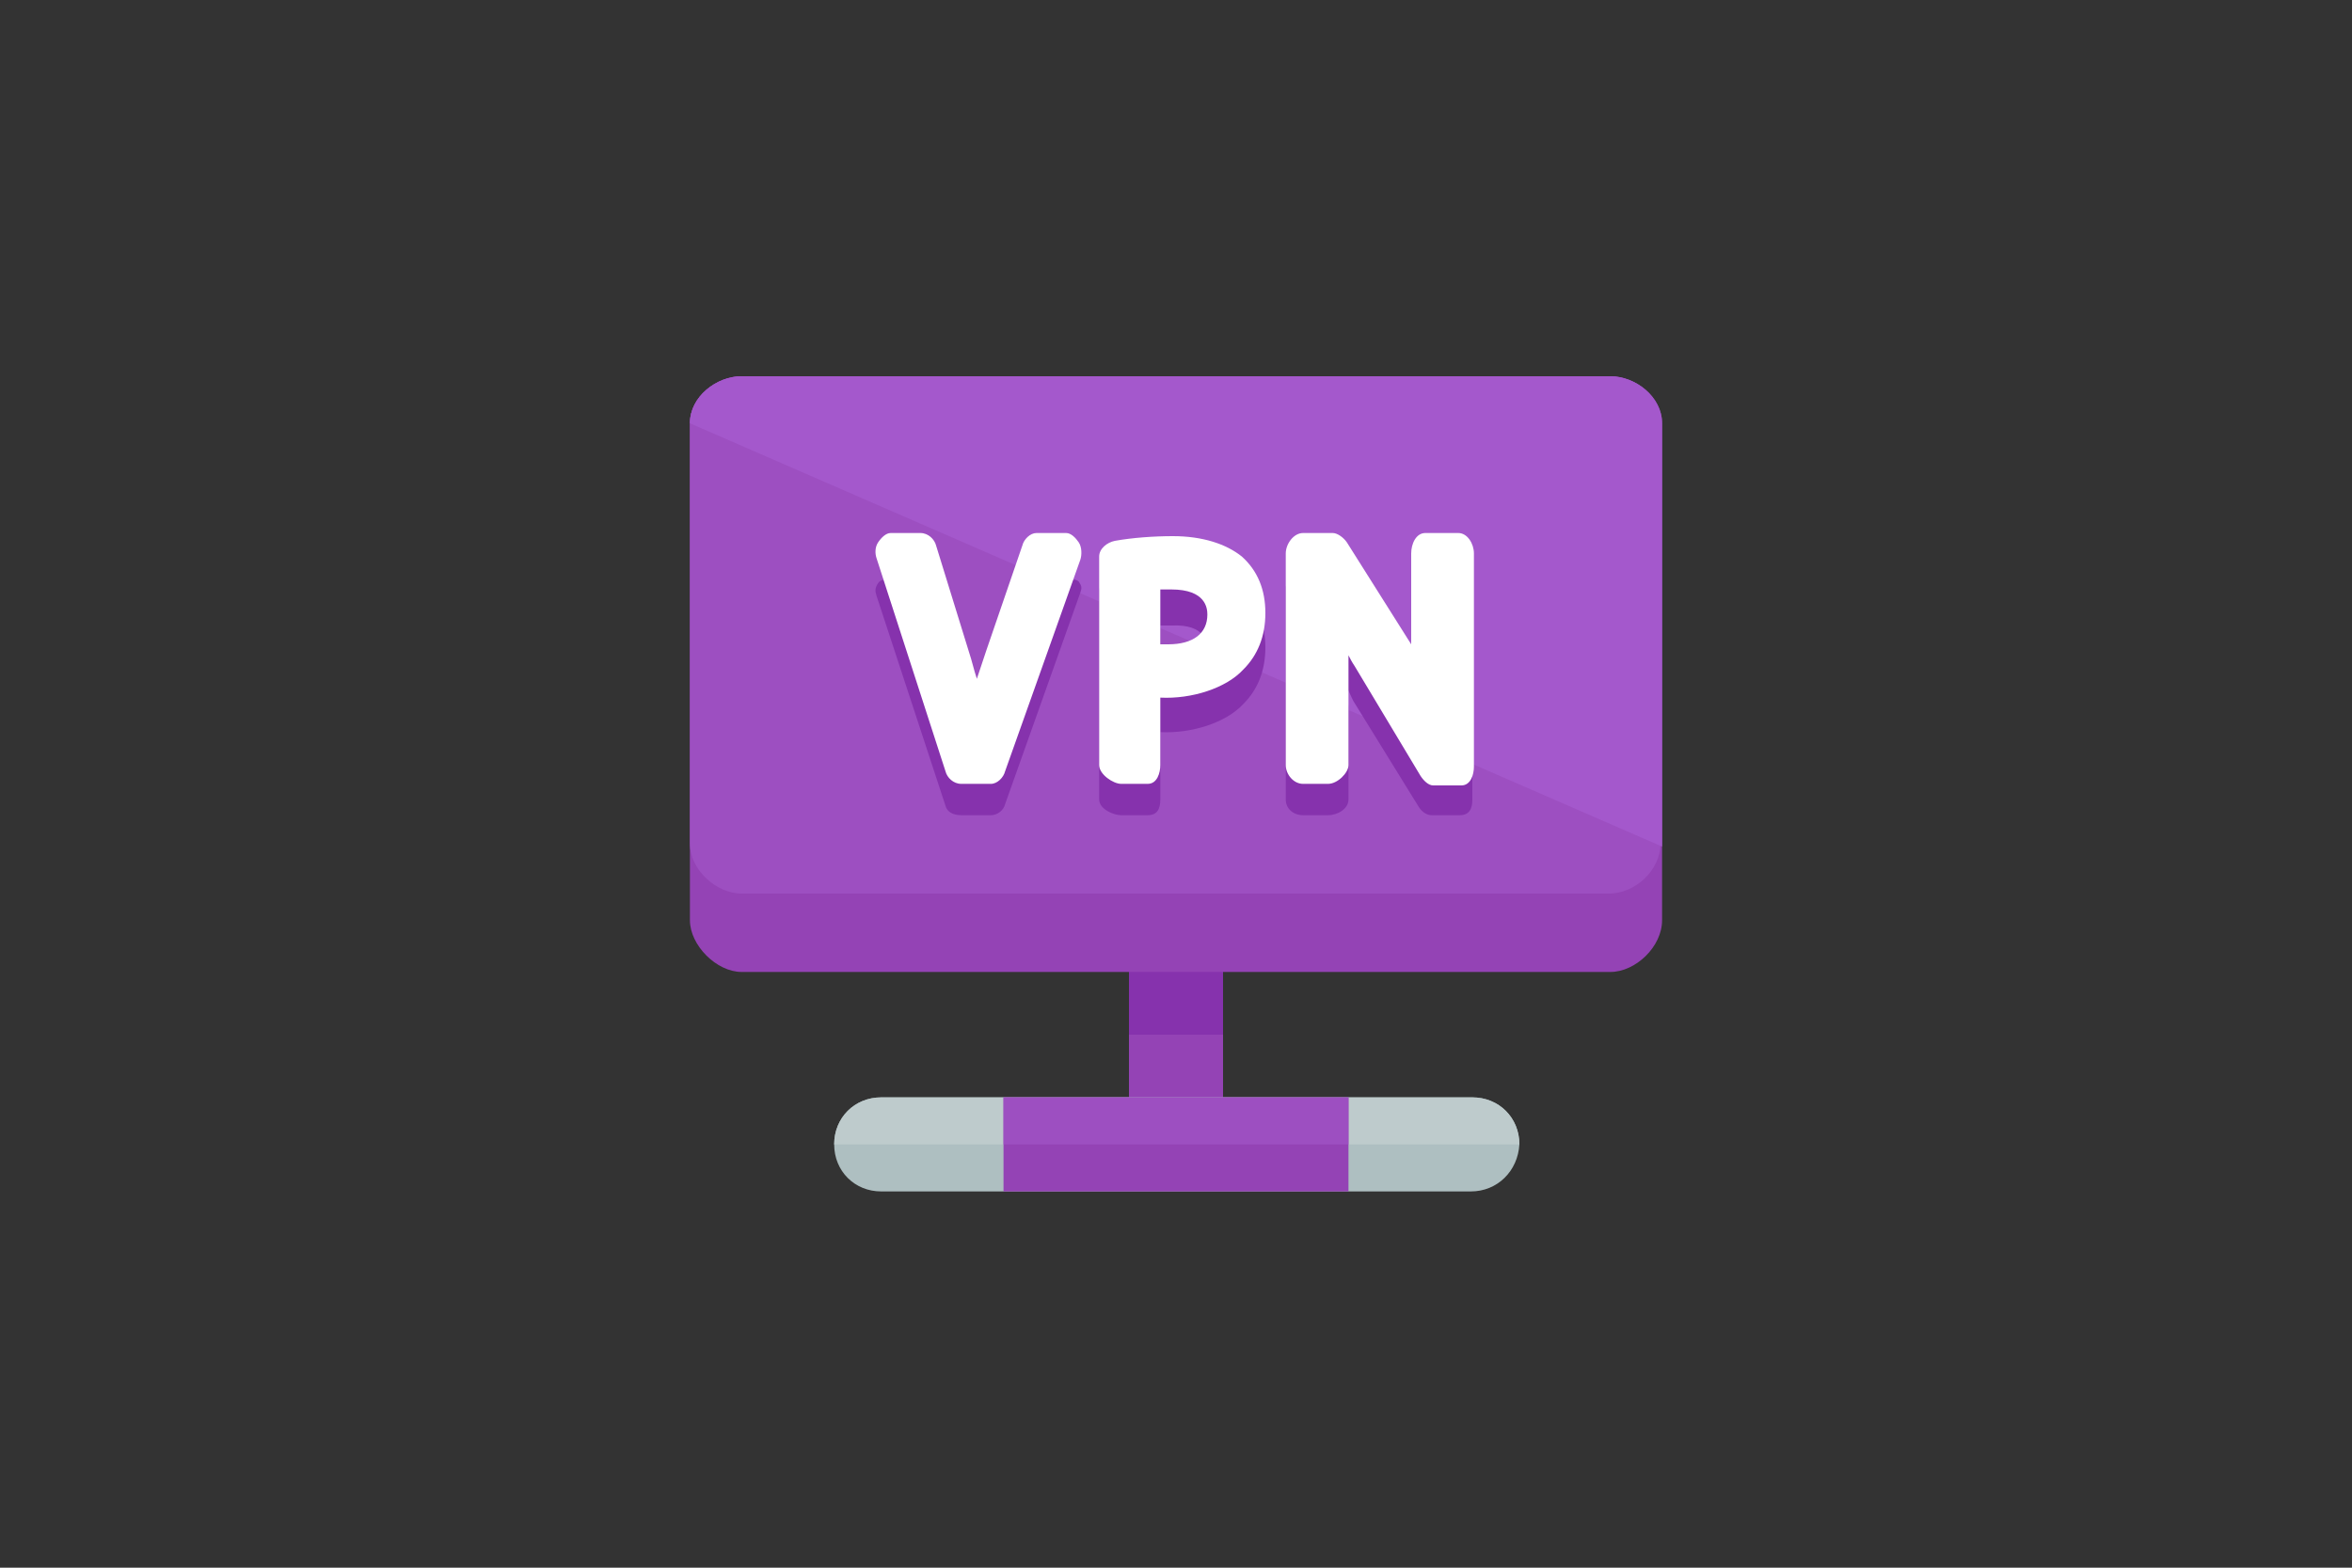
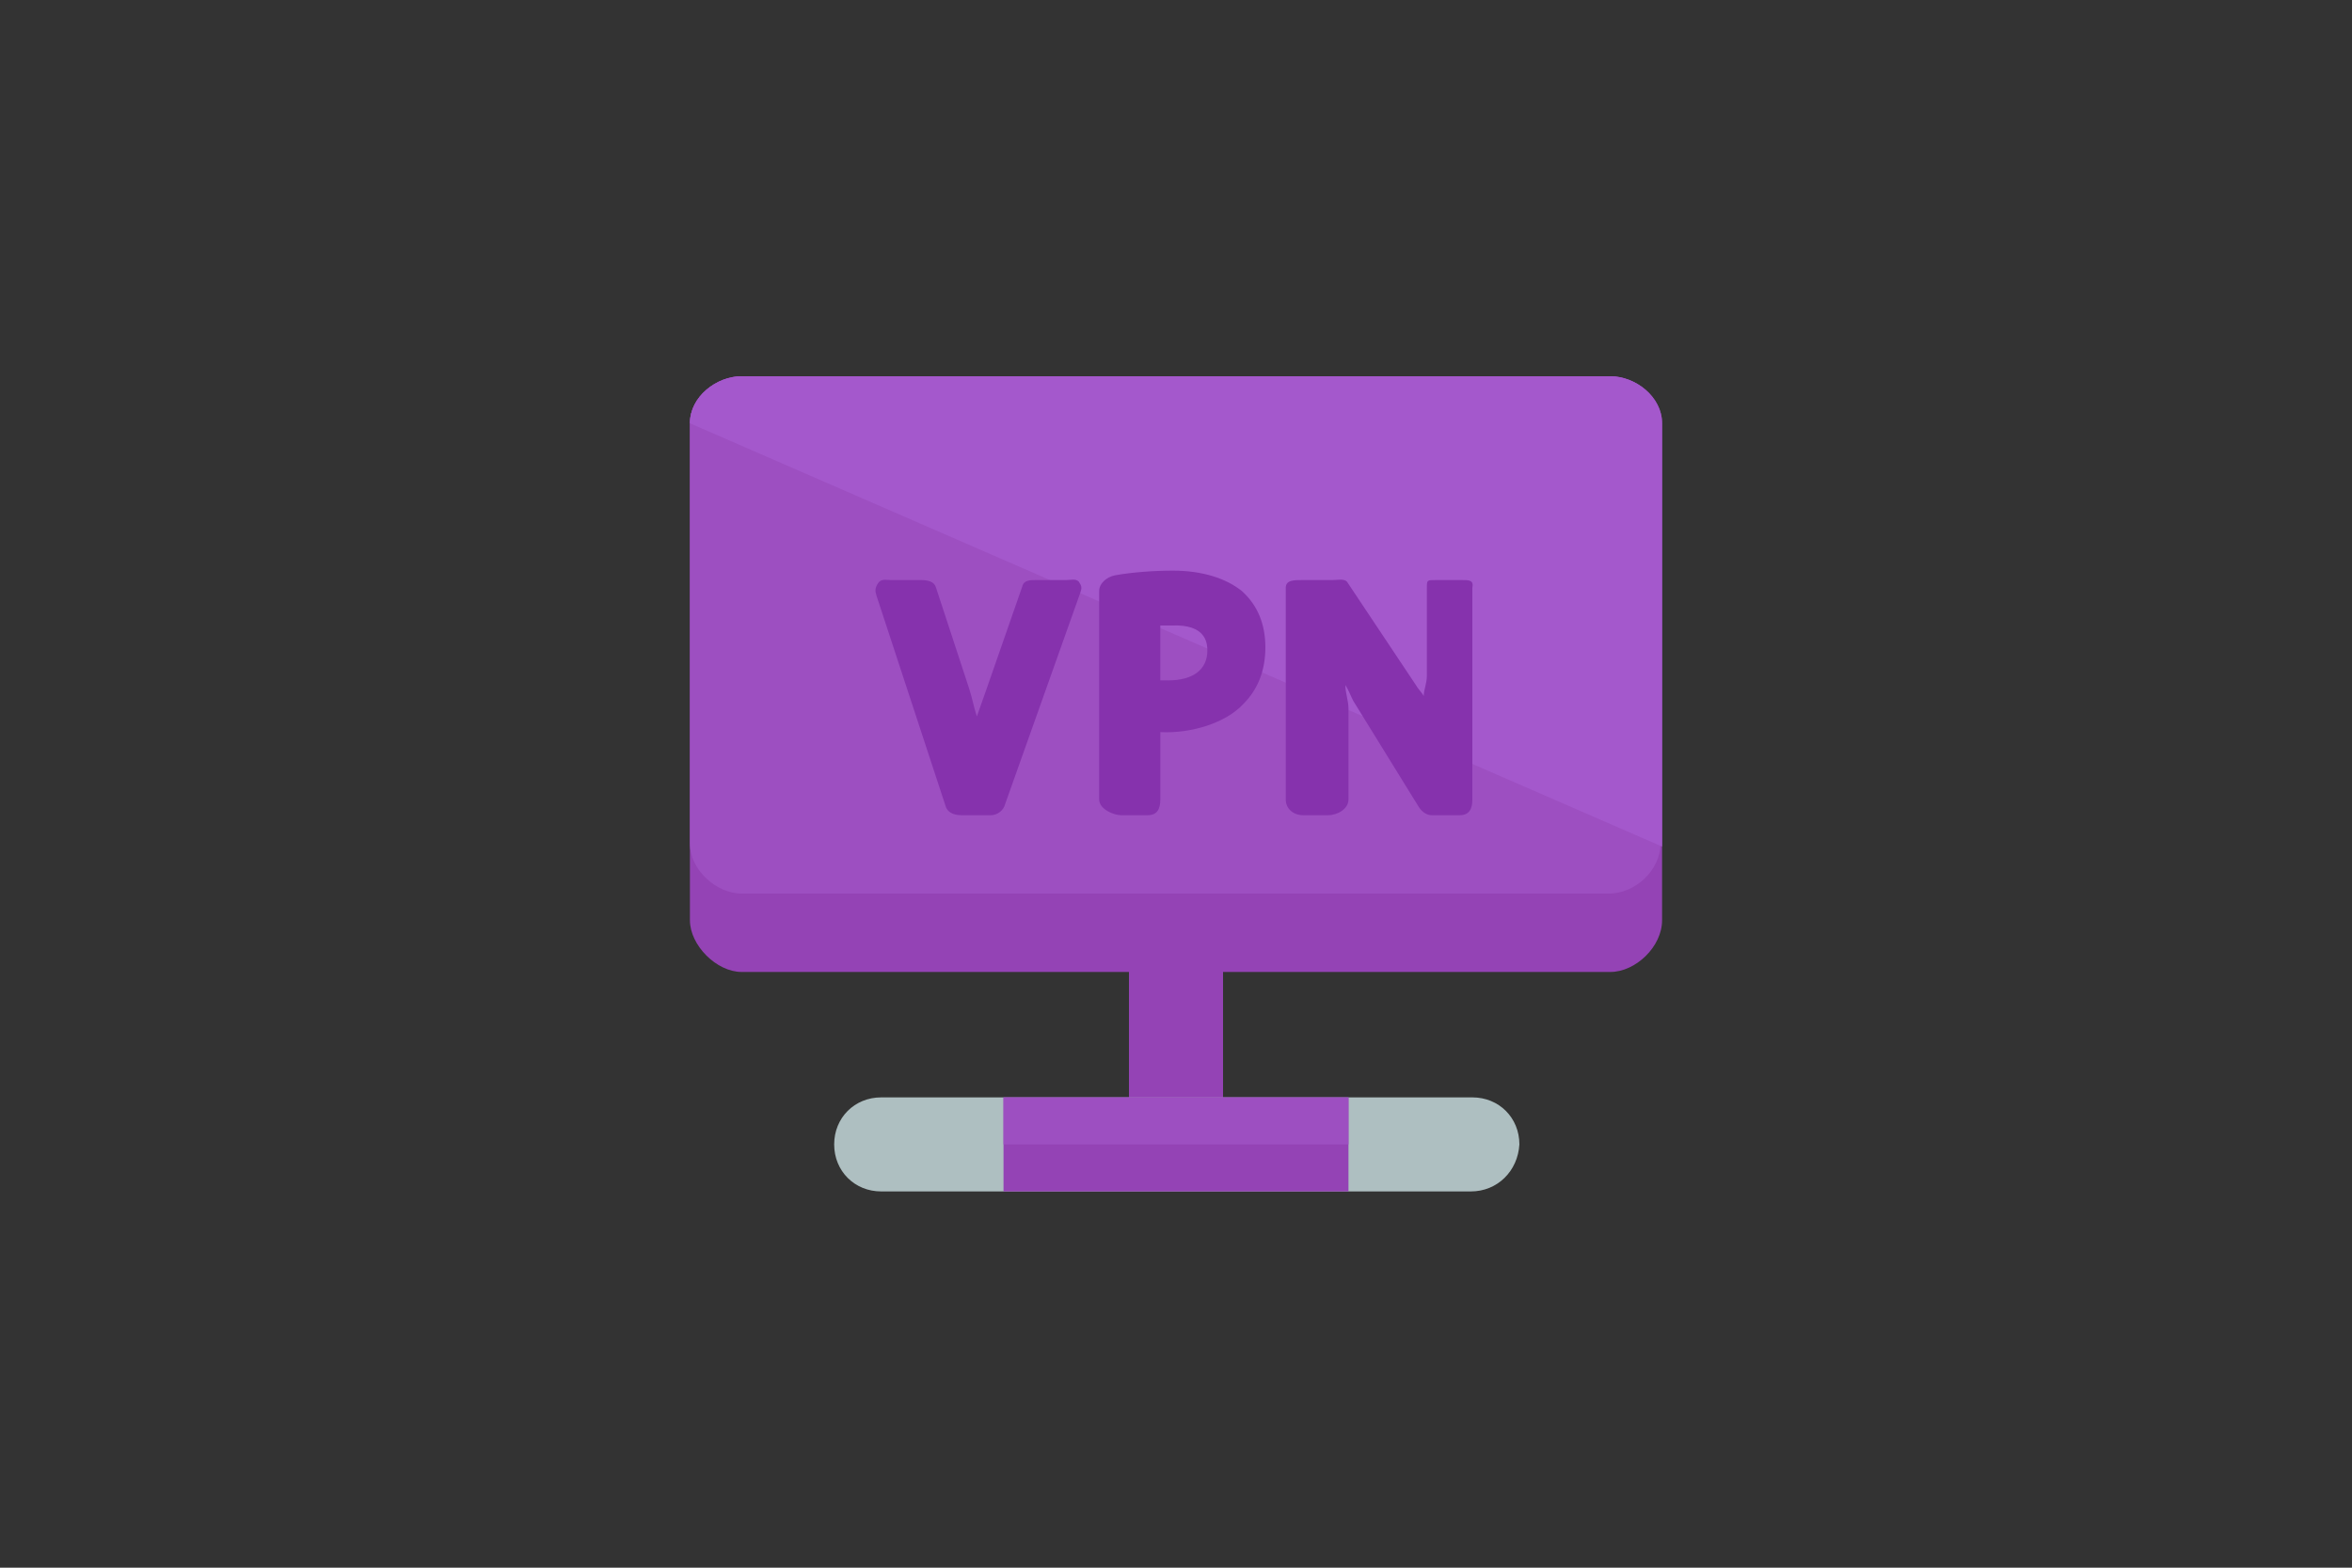
<svg xmlns="http://www.w3.org/2000/svg" viewBox="0 0 1200 800" width="600" height="400">
  <rect x="0" y="0" width="1200" height="800" fill="#333333" stroke="none" />
  <path d="M600 450.4c-8-.8-16-2.4-24-4v126.4c0 13.6 10.4 24 24 24s24-10.4 24-24V446.4c-8 1.6-16 3.2-24 4z" fill="#9443b5" />
-   <path d="M600 450.4c-8-.8-16-2.4-24-4V528h48v-81.6c-8 1.6-16 3.2-24 4z" fill="#8632ad" />
  <path d="M750.4 608H449.6c-13.6 0-24-10.4-24-24s10.4-24 24-24h301.6c13.6 0 24 10.4 24 24-.8 13.6-11.2 24-24.8 24z" fill="#aebfc1" />
-   <path d="M425.6 584c0-13.6 10.4-24 24-24h301.6c13.6 0 24 10.4 24 24" fill="#becbcc" />
  <path d="M848 469.6c0 13.6-13.6 26.4-26.4 26.4H378.4c-12.8 0-26.4-13.6-26.4-26.4V216c0-13.6 13.6-24 26.4-24h442.4c13.6 0 27.2 10.4 27.2 24z" fill="#9443b5" />
  <path d="M821.6 192H378.4c-12.8 0-26.4 10.4-26.4 24v214.4c0 13.6 13.6 25.6 26.4 25.6h442.4c13.6 0 26.4-12 26.4-25.6V216c.8-13.6-12.8-24-25.6-24z" fill="#9d4fc1" />
  <path d="M848 432V216c0-13.6-13.6-24-26.4-24H378.4c-12.8 0-26.4 10.4-26.4 24" fill="#a458cc" />
  <path fill="#9443b5" d="M512 560h176v48H512z" />
  <path fill="#9d4fc1" d="M512 560h176v24H512z" />
  <g fill="#8632ad">
    <path d="M544 296h-15.2c-3.2 0-6.4 0-7.2 3.2L503.2 352c-1.6 4.8-3.2 8.8-4.8 13.6-1.6-4.8-2.4-9.6-4-14.4L477.6 300c-.8-3.2-4-4-8-4h-15.2c-2.4 0-4.8-.8-6.4 1.6-1.6 2.4-1.6 4-.8 6.4l35.2 107.2c.8 3.2 4 4.8 8 4.8h15.2c3.2 0 6.4-2.4 7.2-5.6l38.4-108c.8-2.4.8-3.2-.8-5.6-1.6-1.6-4-.8-6.4-.8zM598.4 291.2c-9.6 0-20.8.8-29.6 2.4-4 .8-8 4-8 8V408c0 4.8 7.2 8 11.2 8h13.6c4.8 0 6.4-3.2 6.4-8v-34.4c16 .8 33.6-4.8 42.4-14.4 7.2-7.2 11.2-16.8 11.2-28.8s-4-21.6-12-28.8c-8-6.4-20-10.4-35.2-10.4zM616 332c0 9.6-7.2 15.2-20 15.2h-4v-28h5.6c17.6-.8 18.4 8.8 18.4 12.8zM745.6 296h-12.8c-4.8 0-4.8 0-4.8 4v44.8c0 4-1.6 7.2-1.6 10.4-.8-1.6-3.2-4-4-5.6l-35.2-52.8c-1.6-1.6-4.8-.8-7.2-.8h-15.2c-4.8 0-8.8 0-8.8 4v108c0 4.8 4 8 8.8 8h12.8c4.8 0 10.4-3.2 10.4-8v-46.4c0-4-1.6-8-1.6-12 1.6 2.4 2.4 4.8 4 8L724 412c1.6 2.4 4 4 6.4 4h14.4c4.8 0 6.4-3.2 6.4-8V300c.8-4-1.6-4-5.6-4z" />
  </g>
  <g fill="#fff">
-     <path d="M544 272h-15.2c-3.2 0-6.4 3.2-7.2 6.4L503.2 332l-4.8 14.4c-1.6-4.8-2.4-8.8-4-13.6l-16.8-54.4c-.8-3.2-4-6.4-8-6.4h-15.2c-2.4 0-4.8 2.4-6.4 4.8-1.6 2.4-1.6 5.6-.8 8l35.2 108.8c.8 3.2 4 6.4 8 6.4h15.2c3.2 0 6.4-3.2 7.2-6.4l38.4-108c.8-2.4.8-6.4-.8-8.8-1.6-2.4-4-4.8-6.4-4.8zM598.4 273.6c-9.6 0-20.8.8-29.6 2.4-4 .8-8 4-8 8v106.4c0 4.8 7.2 9.6 11.2 9.6h13.6c4.8 0 6.4-5.6 6.4-9.6V356c16 .8 33.6-4.8 42.4-14.4 7.2-7.2 11.2-16.8 11.2-28.8s-4-21.6-12-28.8c-8-6.4-20-10.4-35.2-10.4zm17.6 40c0 9.6-7.2 15.2-20 15.2h-4v-28h5.6c17.6 0 18.4 9.6 18.4 12.8zM744 272h-16.8c-4.8 0-7.2 5.6-7.2 10.4v46.4l-32.8-52c-1.6-2.4-4.8-4.8-7.2-4.8h-15.2c-4.8 0-8.8 5.6-8.8 10.4v108c0 4.8 4 9.6 8.8 9.6h12.8c4.8 0 10.4-5.6 10.4-9.6v-56c.8 1.6 1.6 3.2 3.2 5.6l33.6 56c1.6 2.4 4 4.8 6.4 4.8h14.4c4.8 0 6.4-5.6 6.4-9.6V282.4c0-4.8-3.2-10.4-8-10.4z" />
-   </g>
+     </g>
</svg>